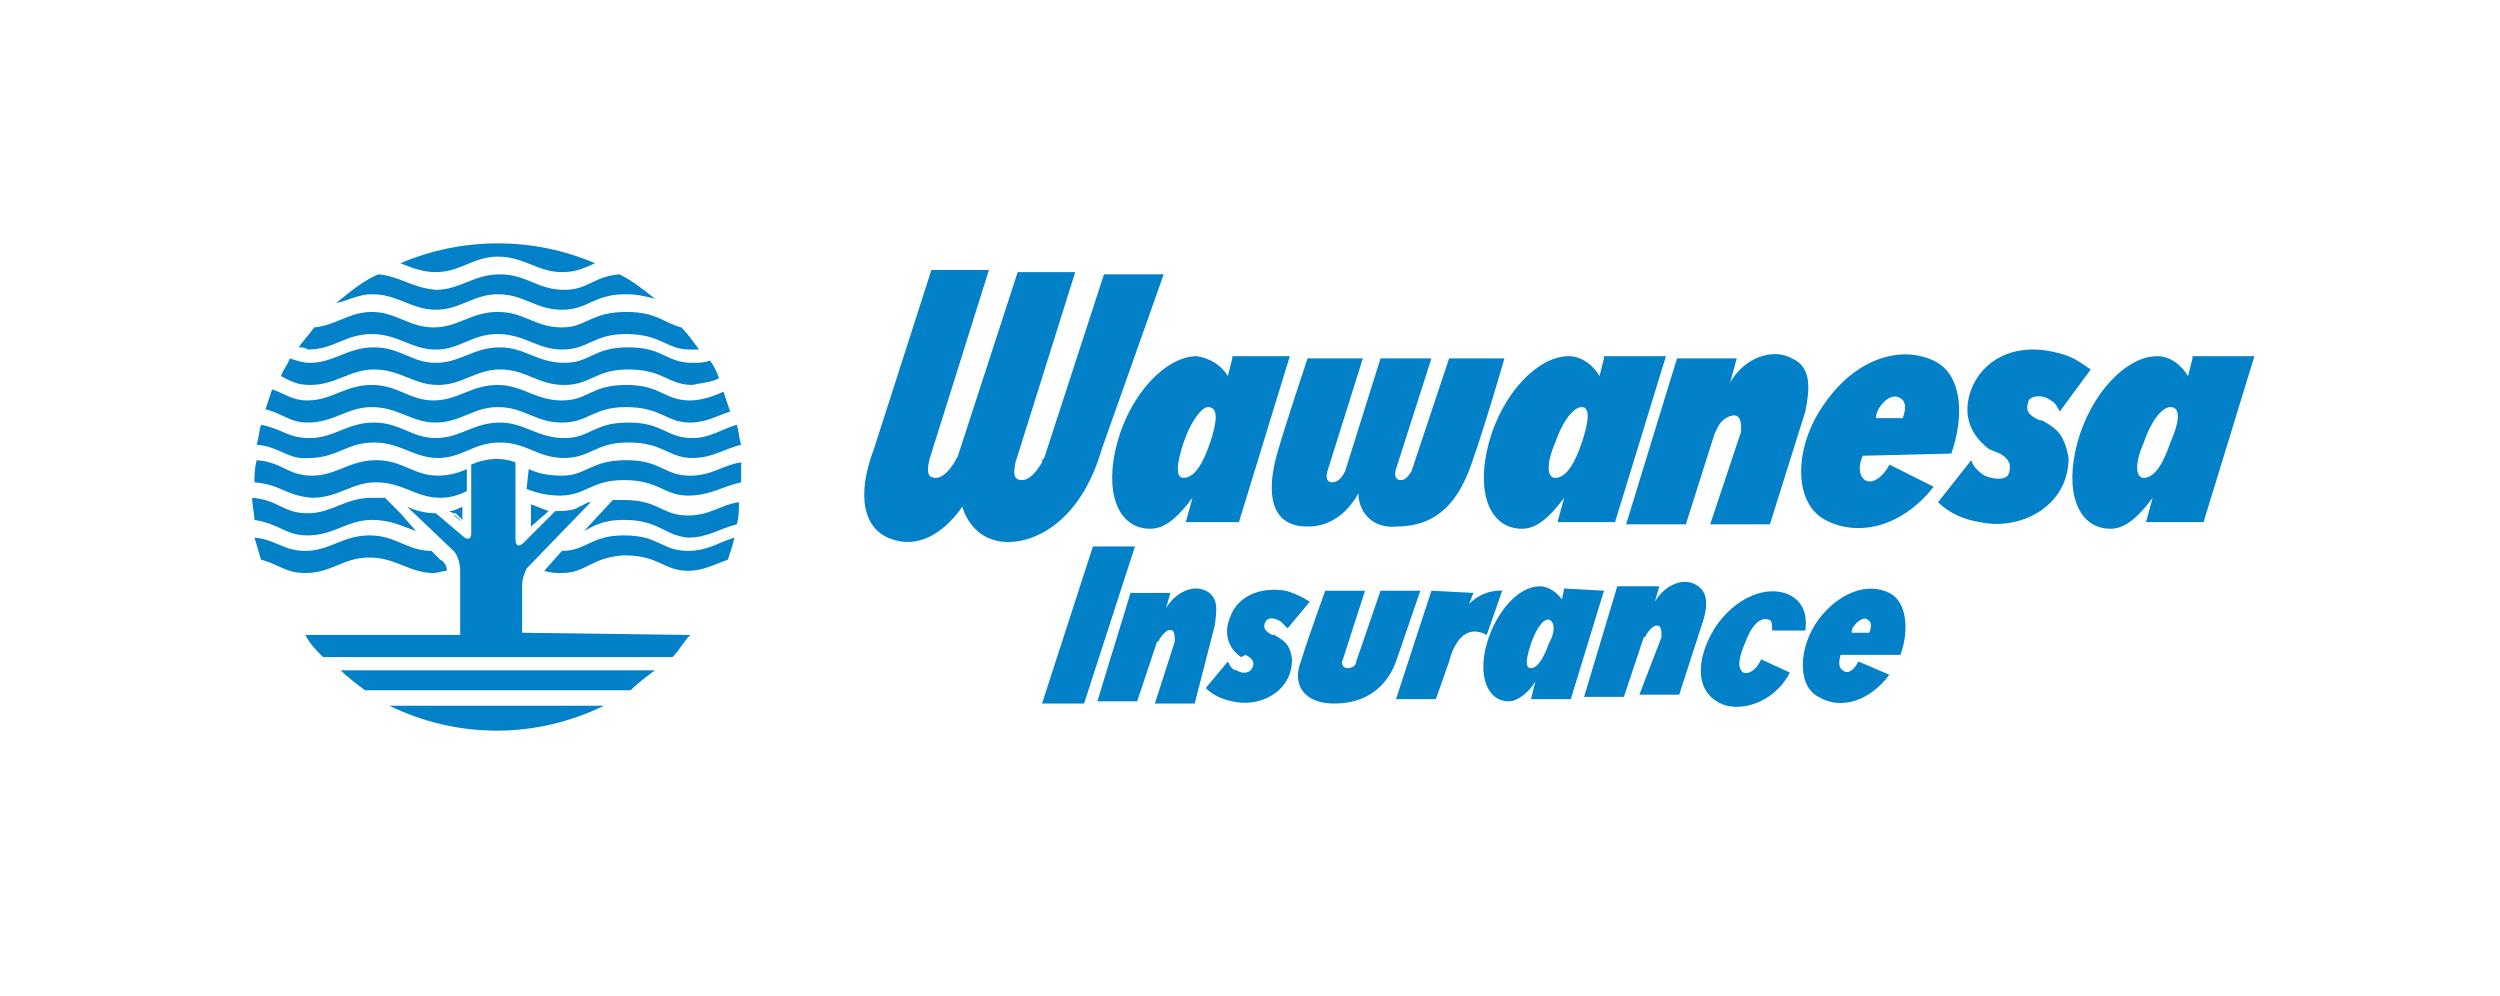
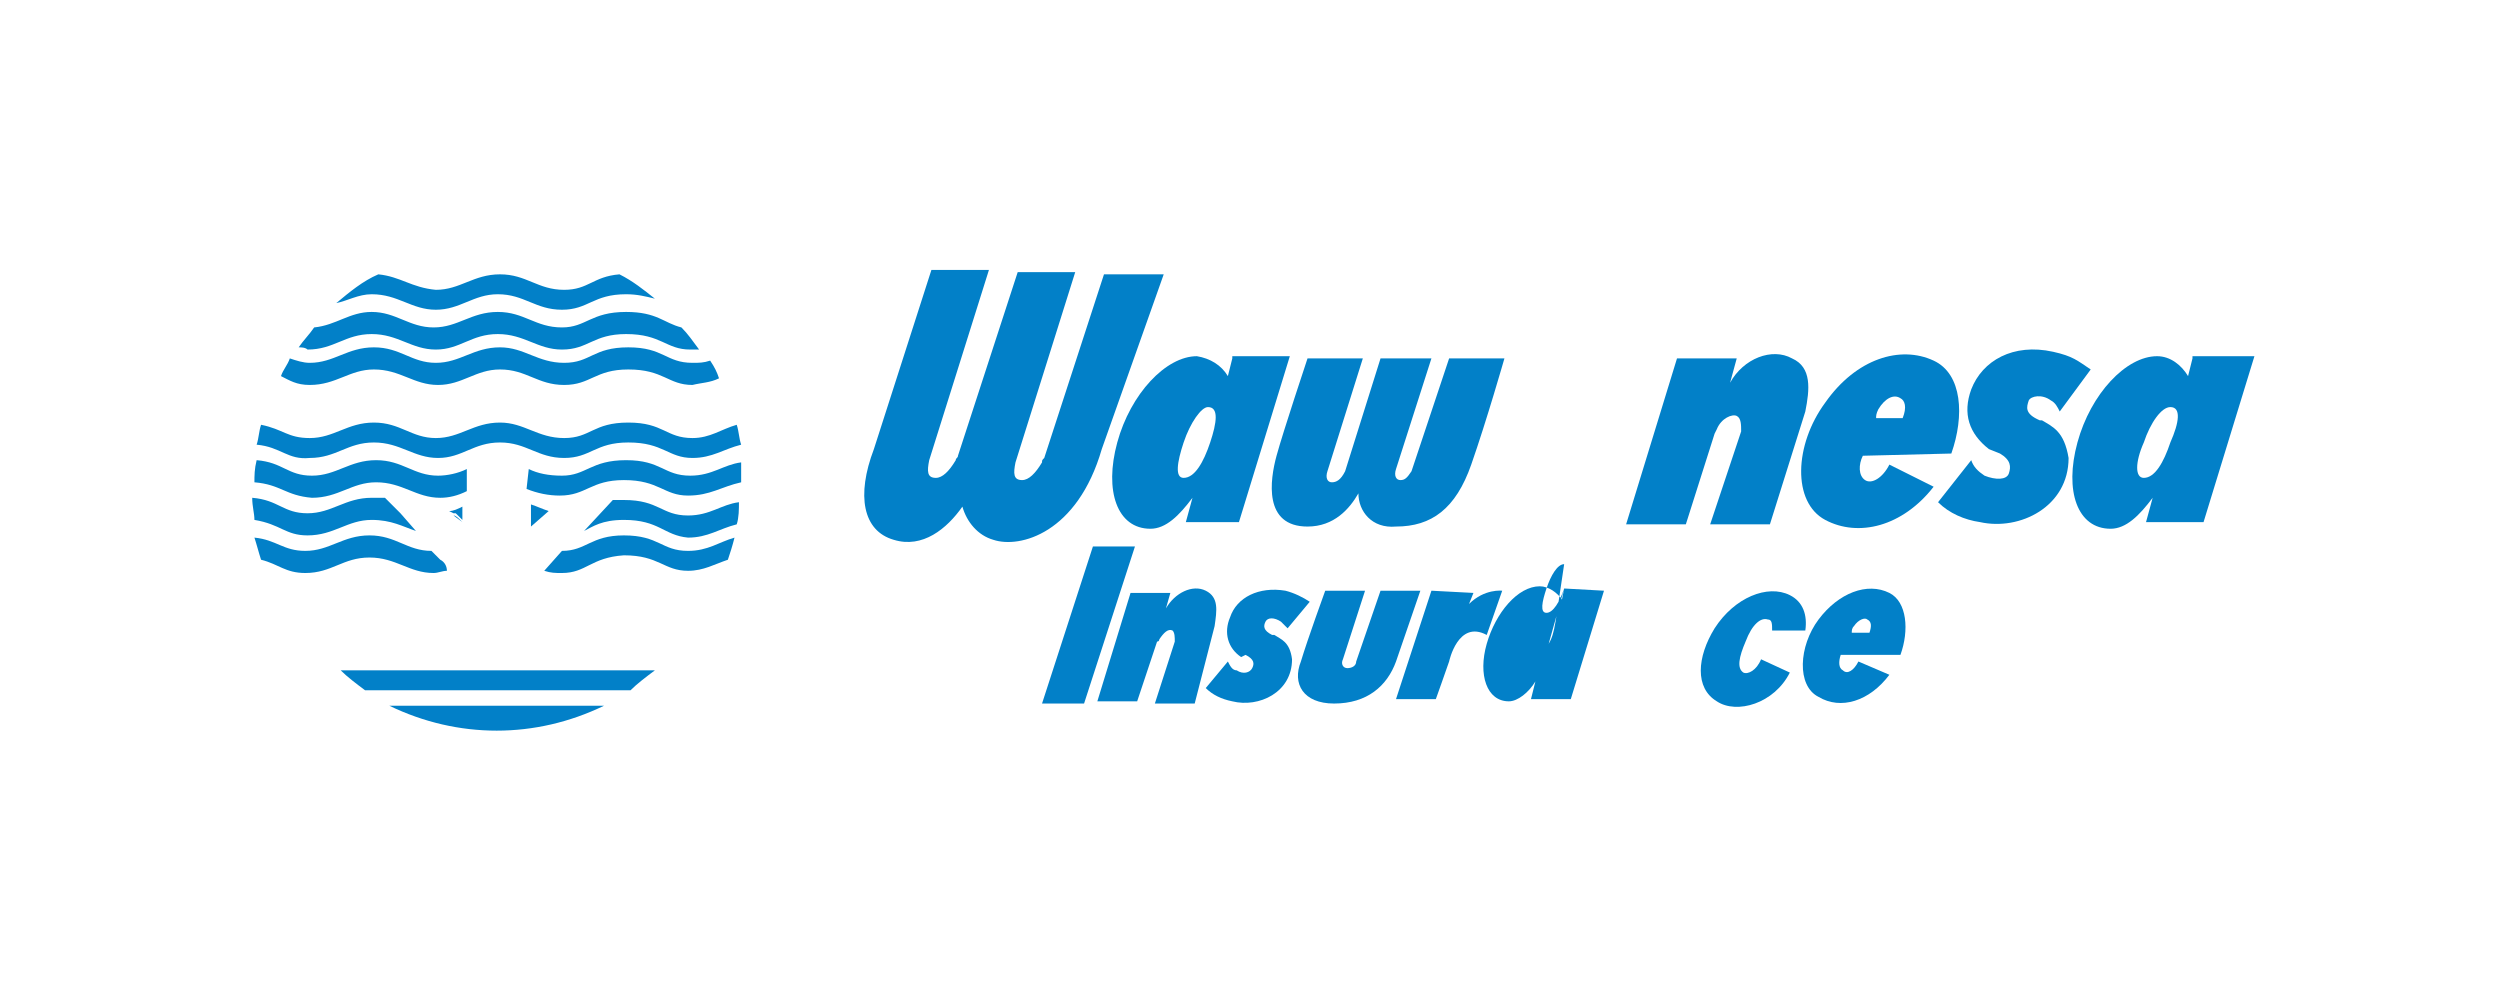
<svg xmlns="http://www.w3.org/2000/svg" version="1.1" id="Layer_1" x="0px" y="0px" viewBox="0 0 113 45" style="enable-background:new 0 0 113 45;" xml:space="preserve">
  <style type="text/css">
	.st0{fill:#0280C8;}
</style>
  <g>
    <path class="st0" d="M55.7,16.2L55.5,17c-0.3-0.5-0.8-0.8-1.4-0.9c-1.4,0-3,1.7-3.6,3.9c-0.6,2.2,0,3.9,1.5,3.9   c0.7,0,1.3-0.6,1.9-1.4l-0.3,1.1H56l2.3-7.5H55.7L55.7,16.2z M54.7,20c-0.3,0.9-0.7,1.6-1.2,1.6c-0.4,0-0.3-0.7,0-1.6   s0.8-1.6,1.1-1.6C55.1,18.4,55,19.1,54.7,20L54.7,20z" />
-     <path class="st0" d="M72.5,16.2L72.3,17c-0.3-0.5-0.8-0.9-1.4-0.9c-1.4,0-3,1.7-3.6,3.9s0,3.9,1.5,3.9c0.7,0,1.3-0.6,1.9-1.4   l-0.3,1.1h2.6l2.3-7.5H72.5L72.5,16.2z M71.5,20c-0.3,0.9-0.7,1.6-1.2,1.6c-0.4,0-0.4-0.7,0-1.6c0.3-0.9,0.8-1.6,1.2-1.6   C71.9,18.4,71.8,19.1,71.5,20L71.5,20z" />
    <path class="st0" d="M78.7,19.5c0-0.3,0-0.6-0.2-0.7c-0.2-0.1-0.7,0.1-0.9,0.6l-0.1,0.2l-1.3,4.1h-2.7l2.3-7.5h2.7l-0.3,1.1   c0.6-1.1,1.9-1.6,2.8-1.1c0.9,0.4,0.8,1.4,0.6,2.4L80,23.7h-2.7L78.7,19.5L78.7,19.5z" />
    <path class="st0" d="M49.8,20.3c-1.1,3.8-3.7,4.5-4.9,4.1c-0.7-0.2-1.2-0.8-1.4-1.5c-0.7,1-1.8,1.9-3.1,1.5c-1.4-0.4-1.7-2-0.9-4.1   l2.6-8.1h2.6l-2.7,8.6c-0.1,0.5-0.1,0.8,0.3,0.8c0.3,0,0.6-0.3,0.9-0.8c0-0.1,0.1-0.1,0.1-0.2l2.7-8.3h2.6l-2.7,8.6   c-0.1,0.5-0.1,0.8,0.3,0.8c0.3,0,0.6-0.3,0.9-0.8c0-0.1,0-0.1,0.1-0.2l2.7-8.3h2.7L49.8,20.3L49.8,20.3z" />
    <path class="st0" d="M99.1,16.2L98.9,17c-0.3-0.5-0.8-0.9-1.4-0.9c-1.4,0-3,1.7-3.6,3.9s0,3.9,1.5,3.9c0.7,0,1.3-0.6,1.9-1.4   l-0.3,1.1h2.6l2.3-7.5H99.1L99.1,16.2z M98.1,20c-0.3,0.9-0.7,1.6-1.2,1.6c-0.4,0-0.4-0.7,0-1.6c0.3-0.9,0.8-1.6,1.2-1.6   C98.6,18.4,98.5,19.1,98.1,20L98.1,20z" />
    <path class="st0" d="M88.2,20.5c0.6-1.7,0.5-3.6-0.8-4.2c-1.5-0.7-3.5-0.1-4.9,1.9c-1.4,1.9-1.5,4.5,0,5.3c1.5,0.8,3.5,0.3,4.9-1.5   l-2-1c-0.3,0.6-0.8,0.9-1.1,0.7c-0.3-0.2-0.3-0.7-0.1-1.1L88.2,20.5L88.2,20.5z M84.9,18.5c0.3-0.5,0.7-0.7,1-0.5   c0.2,0.1,0.3,0.4,0.1,0.9h-1.2C84.8,18.8,84.8,18.7,84.9,18.5z" />
    <path class="st0" d="M61.4,22.3c-0.4,0.7-1.1,1.5-2.3,1.5c-2,0-1.7-2.1-1.4-3.2s1.4-4.4,1.4-4.4h2.5L60,21.3   c-0.1,0.3,0,0.5,0.2,0.5c0.2,0,0.4-0.1,0.6-0.5l1.6-5.1h2.3l-1.6,5c-0.1,0.3,0,0.5,0.2,0.5c0.2,0,0.3-0.1,0.5-0.4l1.7-5.1H68   c0,0-0.8,2.8-1.5,4.8c-0.7,2-1.8,2.8-3.4,2.8C62,23.9,61.4,23.1,61.4,22.3L61.4,22.3z" />
    <path class="st0" d="M85.9,29.6c0.4-1.1,0.3-2.4-0.5-2.8c-1-0.5-2.3,0-3.2,1.2s-1,3,0,3.5c1,0.6,2.3,0.2,3.2-1L84,29.9   c-0.2,0.4-0.5,0.6-0.7,0.4c-0.2-0.1-0.2-0.4-0.1-0.7L85.9,29.6L85.9,29.6z M83.8,28.3c0.2-0.3,0.5-0.4,0.6-0.3   c0.2,0.1,0.2,0.3,0.1,0.6h-0.8C83.7,28.5,83.7,28.4,83.8,28.3L83.8,28.3z" />
-     <path class="st0" d="M70.7,26.6l-0.1,0.5c-0.2-0.3-0.6-0.6-1-0.6c-1,0-2,1.2-2.4,2.6c-0.4,1.4,0,2.6,1,2.6c0.4,0,0.9-0.4,1.2-0.9   l-0.2,0.8H71l1.5-4.9L70.7,26.6L70.7,26.6z M70,29.1c-0.2,0.6-0.5,1.1-0.8,1.1c-0.3,0-0.2-0.5,0-1.1c0.2-0.6,0.5-1.1,0.8-1.1   C70.3,28.1,70.3,28.6,70,29.1L70,29.1z" />
+     <path class="st0" d="M70.7,26.6l-0.1,0.5c-0.2-0.3-0.6-0.6-1-0.6c-1,0-2,1.2-2.4,2.6c-0.4,1.4,0,2.6,1,2.6c0.4,0,0.9-0.4,1.2-0.9   l-0.2,0.8H71l1.5-4.9L70.7,26.6L70.7,26.6z c-0.2,0.6-0.5,1.1-0.8,1.1c-0.3,0-0.2-0.5,0-1.1c0.2-0.6,0.5-1.1,0.8-1.1   C70.3,28.1,70.3,28.6,70,29.1L70,29.1z" />
    <path class="st0" d="M89.9,20.3c-0.9-0.7-1.2-1.6-0.8-2.7c0.5-1.3,1.9-2.1,3.7-1.7c0.9,0.2,1.1,0.4,1.7,0.8l-1.4,1.9   c-0.1-0.2-0.2-0.4-0.4-0.5c-0.4-0.3-0.9-0.2-1,0c-0.1,0.3-0.2,0.6,0.5,0.9l0.1,0c0.5,0.3,1,0.5,1.2,1.7c0,2.2-2.2,3.3-4,2.9   c-0.7-0.1-1.4-0.4-1.9-0.9l1.5-1.9c0.1,0.3,0.3,0.5,0.6,0.7c0.5,0.2,1,0.2,1.1-0.1s0.1-0.6-0.4-0.9L89.9,20.3L89.9,20.3L89.9,20.3z   " />
-     <path class="st0" d="M75.1,28.8c0-0.2,0-0.4-0.1-0.5c-0.2-0.1-0.4,0.1-0.6,0.4c0,0,0,0.1-0.1,0.1l-0.9,2.7h-1.8l1.5-5H75l-0.2,0.7   c0.4-0.7,1.2-1.1,1.8-0.8s0.6,0.9,0.4,1.6l-1.1,3.4h-1.8L75.1,28.8L75.1,28.8z" />
    <path class="st0" d="M53.1,29c0-0.2,0-0.4-0.1-0.5c-0.2-0.1-0.4,0.1-0.6,0.4c0,0,0,0.1-0.1,0.1l-0.9,2.7h-1.8l1.5-4.9h1.8l-0.2,0.7   c0.4-0.7,1.2-1.1,1.8-0.8c0.6,0.3,0.5,0.9,0.4,1.6L54,31.8h-1.8L53.1,29L53.1,29L53.1,29z" />
    <polygon class="st0" points="49.4,24.7 51.3,24.7 49,31.8 47.1,31.8  " />
    <path class="st0" d="M59.9,26.7h1.8l-1,3.1c-0.1,0.2,0,0.4,0.2,0.4c0.2,0,0.4-0.1,0.4-0.3l1.1-3.2h1.8l-1.1,3.2   c-0.4,1.1-1.3,1.9-2.8,1.9c-1.4,0-1.9-0.9-1.5-1.9C59.1,28.9,59.9,26.7,59.9,26.7L59.9,26.7L59.9,26.7z" />
    <path class="st0" d="M64.7,26.7c0,0-1.4,4.3-1.6,4.9h1.8c0,0,0.5-1.4,0.6-1.7c0,0,0.4-1.9,1.7-1.2l0.7-2c0,0-0.8-0.1-1.5,0.6   l0.2-0.5L64.7,26.7L64.7,26.7z" />
    <path class="st0" d="M80.1,28.5c0-0.3,0-0.5-0.2-0.5c-0.3-0.1-0.7,0.2-1,1c-0.3,0.7-0.4,1.2-0.1,1.4c0.2,0.1,0.6-0.1,0.8-0.6   l1.3,0.6c-0.7,1.4-2.4,1.9-3.3,1.3c-1-0.6-0.9-2-0.1-3.3c0.9-1.4,2.4-2,3.4-1.5c0.6,0.3,0.8,0.9,0.7,1.6L80.1,28.5L80.1,28.5   L80.1,28.5z" />
    <path class="st0" d="M11.5,21.8c0-0.3,0-0.6,0.1-1c1.2,0.1,1.4,0.7,2.5,0.7c1.1,0,1.7-0.7,2.9-0.7s1.7,0.7,2.8,0.7   c0.4,0,0.9-0.1,1.3-0.3v1c-0.4,0.2-0.8,0.3-1.2,0.3c-1.1,0-1.7-0.7-2.9-0.7c-1.1,0-1.7,0.7-2.9,0.7C12.9,22.4,12.7,21.9,11.5,21.8   L11.5,21.8L11.5,21.8z" />
    <path class="st0" d="M25.4,25.9c-0.3,0-0.5,0-0.8-0.1l0.8-0.9c1.1,0,1.3-0.7,2.8-0.7c1.6,0,1.7,0.7,2.9,0.7c0.9,0,1.4-0.4,2.1-0.6   c-0.1,0.4-0.2,0.7-0.3,1c-0.6,0.2-1.1,0.5-1.8,0.5c-1.1,0-1.3-0.7-2.9-0.7C26.7,25.2,26.5,25.9,25.4,25.9L25.4,25.9L25.4,25.9z" />
-     <path class="st0" d="M18.1,11.9c2.8-1.2,6-1.2,8.8,0c-0.5,0.2-0.8,0.4-1.5,0.4c-1.1,0-1.7-0.7-2.9-0.7c-1.1,0-1.7,0.7-2.8,0.7   C19.1,12.3,18.6,12.1,18.1,11.9L18.1,11.9z" />
    <path class="st0" d="M15.2,13.7c0.6-0.5,1.2-1,1.9-1.3c1,0.1,1.5,0.6,2.6,0.7c1.1,0,1.7-0.7,2.9-0.7s1.7,0.7,2.9,0.7   c1.1,0,1.3-0.6,2.5-0.7c0.6,0.3,1.1,0.7,1.6,1.1c-0.4-0.1-0.8-0.2-1.3-0.2c-1.5,0-1.7,0.7-2.9,0.7s-1.7-0.7-2.9-0.7   c-1.1,0-1.7,0.7-2.8,0.7s-1.7-0.7-2.9-0.7C16.2,13.3,15.7,13.6,15.2,13.7L15.2,13.7L15.2,13.7z" />
    <path class="st0" d="M13.5,15.7c0.2-0.3,0.5-0.6,0.7-0.9c1-0.1,1.6-0.7,2.6-0.7c1.1,0,1.7,0.7,2.8,0.7c1.1,0,1.7-0.7,2.9-0.7   s1.7,0.7,2.9,0.7c1.1,0,1.3-0.7,2.9-0.7c1.4,0,1.7,0.5,2.5,0.7c0.3,0.3,0.5,0.6,0.8,1c-0.1,0-0.2,0-0.4,0c-1.1,0-1.3-0.7-2.9-0.7   c-1.5,0-1.7,0.7-2.9,0.7c-1.1,0-1.7-0.7-2.9-0.7s-1.7,0.7-2.8,0.7c-1.1,0-1.7-0.7-2.9-0.7s-1.7,0.7-2.9,0.7   C13.8,15.7,13.6,15.7,13.5,15.7L13.5,15.7L13.5,15.7z" />
    <path class="st0" d="M12.7,17c0.1-0.3,0.3-0.5,0.4-0.8c0.3,0.1,0.6,0.2,0.9,0.2c1.1,0,1.7-0.7,2.9-0.7s1.7,0.7,2.8,0.7   c1.1,0,1.7-0.7,2.9-0.7c1.1,0,1.7,0.7,2.9,0.7s1.3-0.7,2.9-0.7c1.6,0,1.7,0.7,2.9,0.7c0.3,0,0.5,0,0.8-0.1c0.2,0.3,0.3,0.5,0.4,0.8   c-0.4,0.2-0.8,0.2-1.2,0.3c-1.1,0-1.3-0.7-2.9-0.7c-1.5,0-1.7,0.7-2.9,0.7s-1.7-0.7-2.9-0.7c-1.1,0-1.7,0.7-2.8,0.7   s-1.7-0.7-2.9-0.7c-1.1,0-1.7,0.7-2.9,0.7C13.4,17.4,13.1,17.2,12.7,17L12.7,17L12.7,17z" />
-     <path class="st0" d="M12,18.5c0.1-0.3,0.2-0.6,0.3-0.9c0.6,0.2,0.9,0.5,1.6,0.5c1.1,0,1.7-0.7,2.9-0.7s1.7,0.7,2.8,0.7   c1.1,0,1.7-0.7,2.9-0.7c1.1,0,1.7,0.7,2.9,0.7s1.3-0.7,2.9-0.7c1.6,0,1.7,0.7,2.9,0.7c0.5,0,1.1-0.2,1.5-0.4   c0.1,0.3,0.2,0.6,0.3,0.9c-0.6,0.2-1.1,0.5-1.8,0.5c-1.1,0-1.3-0.7-2.9-0.7c-1.5,0-1.7,0.7-2.9,0.7s-1.7-0.7-2.9-0.7   c-1.1,0-1.7,0.7-2.8,0.7s-1.7-0.7-2.9-0.7c-1.1,0-1.7,0.7-2.9,0.7C13.1,19.1,12.8,18.7,12,18.5L12,18.5L12,18.5z" />
    <path class="st0" d="M11.6,20.1c0.1-0.3,0.1-0.6,0.2-0.9c1,0.2,1.2,0.6,2.2,0.6c1.1,0,1.7-0.7,2.9-0.7s1.7,0.7,2.8,0.7   c1.1,0,1.7-0.7,2.9-0.7c1.1,0,1.7,0.7,2.9,0.7s1.3-0.7,2.9-0.7c1.6,0,1.7,0.7,2.9,0.7c0.8,0,1.3-0.4,2-0.6c0.1,0.3,0.1,0.6,0.2,0.9   c-0.8,0.2-1.3,0.6-2.2,0.6c-1.1,0-1.3-0.7-2.9-0.7c-1.5,0-1.7,0.7-2.9,0.7s-1.7-0.7-2.9-0.7s-1.7,0.7-2.8,0.7s-1.7-0.7-2.9-0.7   s-1.7,0.7-2.9,0.7C13,20.8,12.7,20.2,11.6,20.1L11.6,20.1L11.6,20.1z" />
    <path class="st0" d="M27.3,31.9c-3.1,1.5-6.6,1.5-9.7,0H27.3z" />
    <path class="st0" d="M29.6,30.3c-0.4,0.3-0.8,0.6-1.1,0.9h-12c-0.4-0.3-0.8-0.6-1.1-0.9H29.6z" />
    <path class="st0" d="M20.2,25.8c-0.2,0-0.4,0.1-0.6,0.1c-1.1,0-1.7-0.7-2.9-0.7s-1.7,0.7-2.9,0.7c-0.9,0-1.2-0.4-2-0.6   c-0.1-0.3-0.2-0.7-0.3-1c1,0.1,1.3,0.6,2.3,0.6c1.1,0,1.7-0.7,2.9-0.7s1.7,0.7,2.8,0.7l0.4,0.4C20.1,25.4,20.2,25.6,20.2,25.8   C20.2,25.7,20.2,25.8,20.2,25.8L20.2,25.8L20.2,25.8z" />
    <path class="st0" d="M20.5,23.3L20.5,23.3l0.4,0.3C20.7,23.4,20.6,23.3,20.5,23.3L20.5,23.3L20.5,23.3L20.5,23.3z" />
    <path class="st0" d="M20.3,23.1c0.2,0,0.4-0.1,0.6-0.2v0.6l-0.3-0.3l-0.1,0L20.3,23.1L20.3,23.1L20.3,23.1L20.3,23.1z" />
    <path class="st0" d="M18.8,24c-0.6-0.2-1.1-0.5-2-0.5c-1.1,0-1.7,0.7-2.9,0.7c-1,0-1.2-0.5-2.4-0.7c0-0.3-0.1-0.6-0.1-1   c1.2,0.1,1.4,0.7,2.5,0.7c1.1,0,1.7-0.7,2.9-0.7c0.2,0,0.4,0,0.6,0l0.7,0.7L18.8,24L18.8,24L18.8,24z" />
    <path class="st0" d="M24,23.8L24,23.8l0-1c0.3,0.1,0.5,0.2,0.8,0.3L24,23.8L24,23.8z" />
    <path class="st0" d="M28.2,23.5c-1,0-1.4,0.3-1.8,0.5l1.3-1.4c0.2,0,0.3,0,0.5,0c1.6,0,1.7,0.7,2.9,0.7c1,0,1.5-0.5,2.3-0.6   c0,0.3,0,0.7-0.1,1c-0.8,0.2-1.3,0.6-2.2,0.6C30,24.2,29.8,23.5,28.2,23.5L28.2,23.5L28.2,23.5z" />
    <path class="st0" d="M23.9,21.2c0.4,0.2,0.9,0.3,1.5,0.3c1.1,0,1.3-0.7,2.9-0.7c1.6,0,1.7,0.7,2.9,0.7c1,0,1.5-0.5,2.3-0.6   c0,0.3,0,0.6,0,0.9c-0.9,0.2-1.4,0.6-2.4,0.6c-1.1,0-1.3-0.7-2.9-0.7c-1.5,0-1.7,0.7-2.9,0.7c-0.5,0-1-0.1-1.5-0.3L23.9,21.2   L23.9,21.2L23.9,21.2z" />
-     <path class="st0" d="M31.2,28.7c-0.3,0.3-0.5,0.7-0.8,1H14.6c-0.3-0.3-0.6-0.6-0.8-1h7v-2.9c0-0.3-0.1-0.7-0.3-0.9l-2.1-2   c0.4,0.2,0.9,0.3,1.3,0.3l1.3,1.1c0,0,0.3,0.2,0.3-0.2v-3.1c0,0,1-0.5,2-0.1v3.5c0,0,0,0.5,0.4,0.1l1.4-1.4c0.3,0,0.6,0,0.9-0.1   c0.2-0.1,0.4-0.2,0.6-0.3l0.1,0l-2.9,3c-0.1,0.2-0.2,0.5-0.2,0.8v2.1L31.2,28.7L31.2,28.7z" />
    <path class="st0" d="M56.1,29.7c-0.6-0.4-0.8-1.1-0.5-1.8c0.3-0.9,1.3-1.4,2.5-1.2c0.4,0.1,0.8,0.3,1.1,0.5l-1,1.2   c-0.1-0.1-0.2-0.2-0.3-0.3c-0.3-0.2-0.6-0.2-0.7,0s-0.1,0.4,0.3,0.6l0.1,0c0.3,0.2,0.7,0.3,0.8,1.1c0,1.5-1.5,2.2-2.7,1.9   c-0.5-0.1-0.9-0.3-1.2-0.6l1-1.2c0.1,0.2,0.2,0.4,0.4,0.4c0.3,0.2,0.6,0.1,0.7-0.1c0.1-0.2,0.1-0.4-0.3-0.6L56.1,29.7L56.1,29.7   L56.1,29.7z" />
  </g>
</svg>